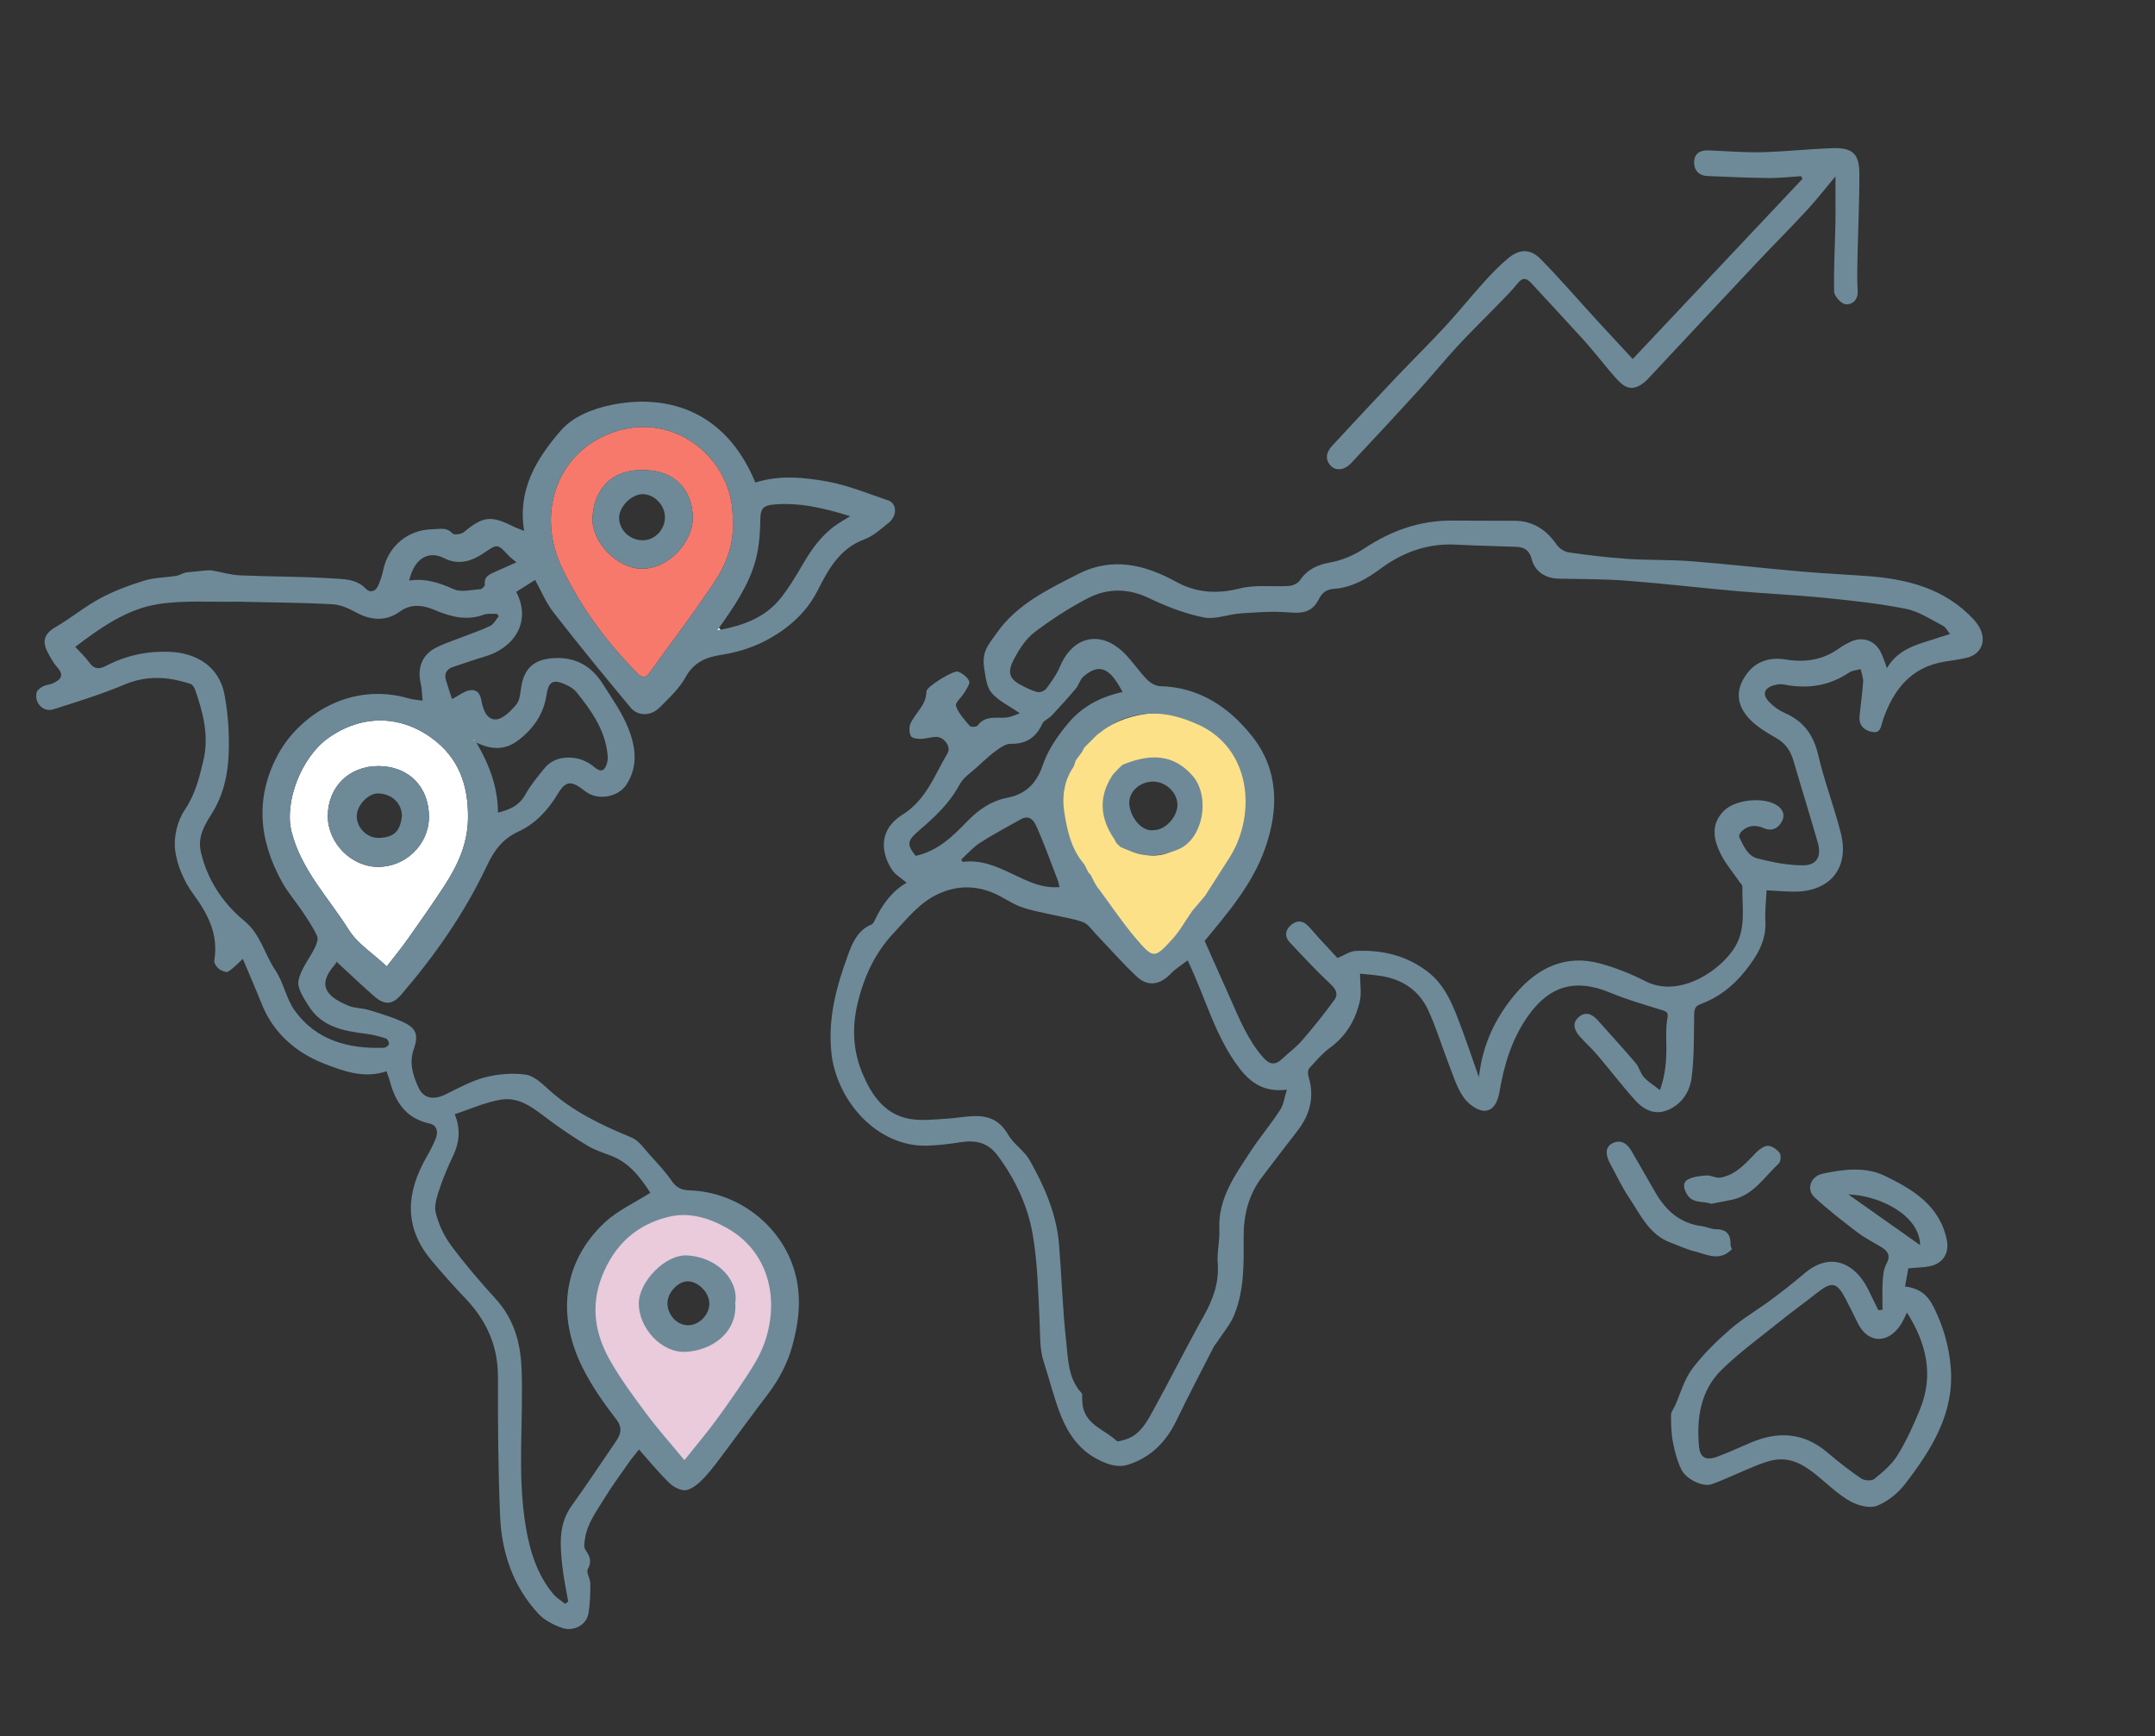
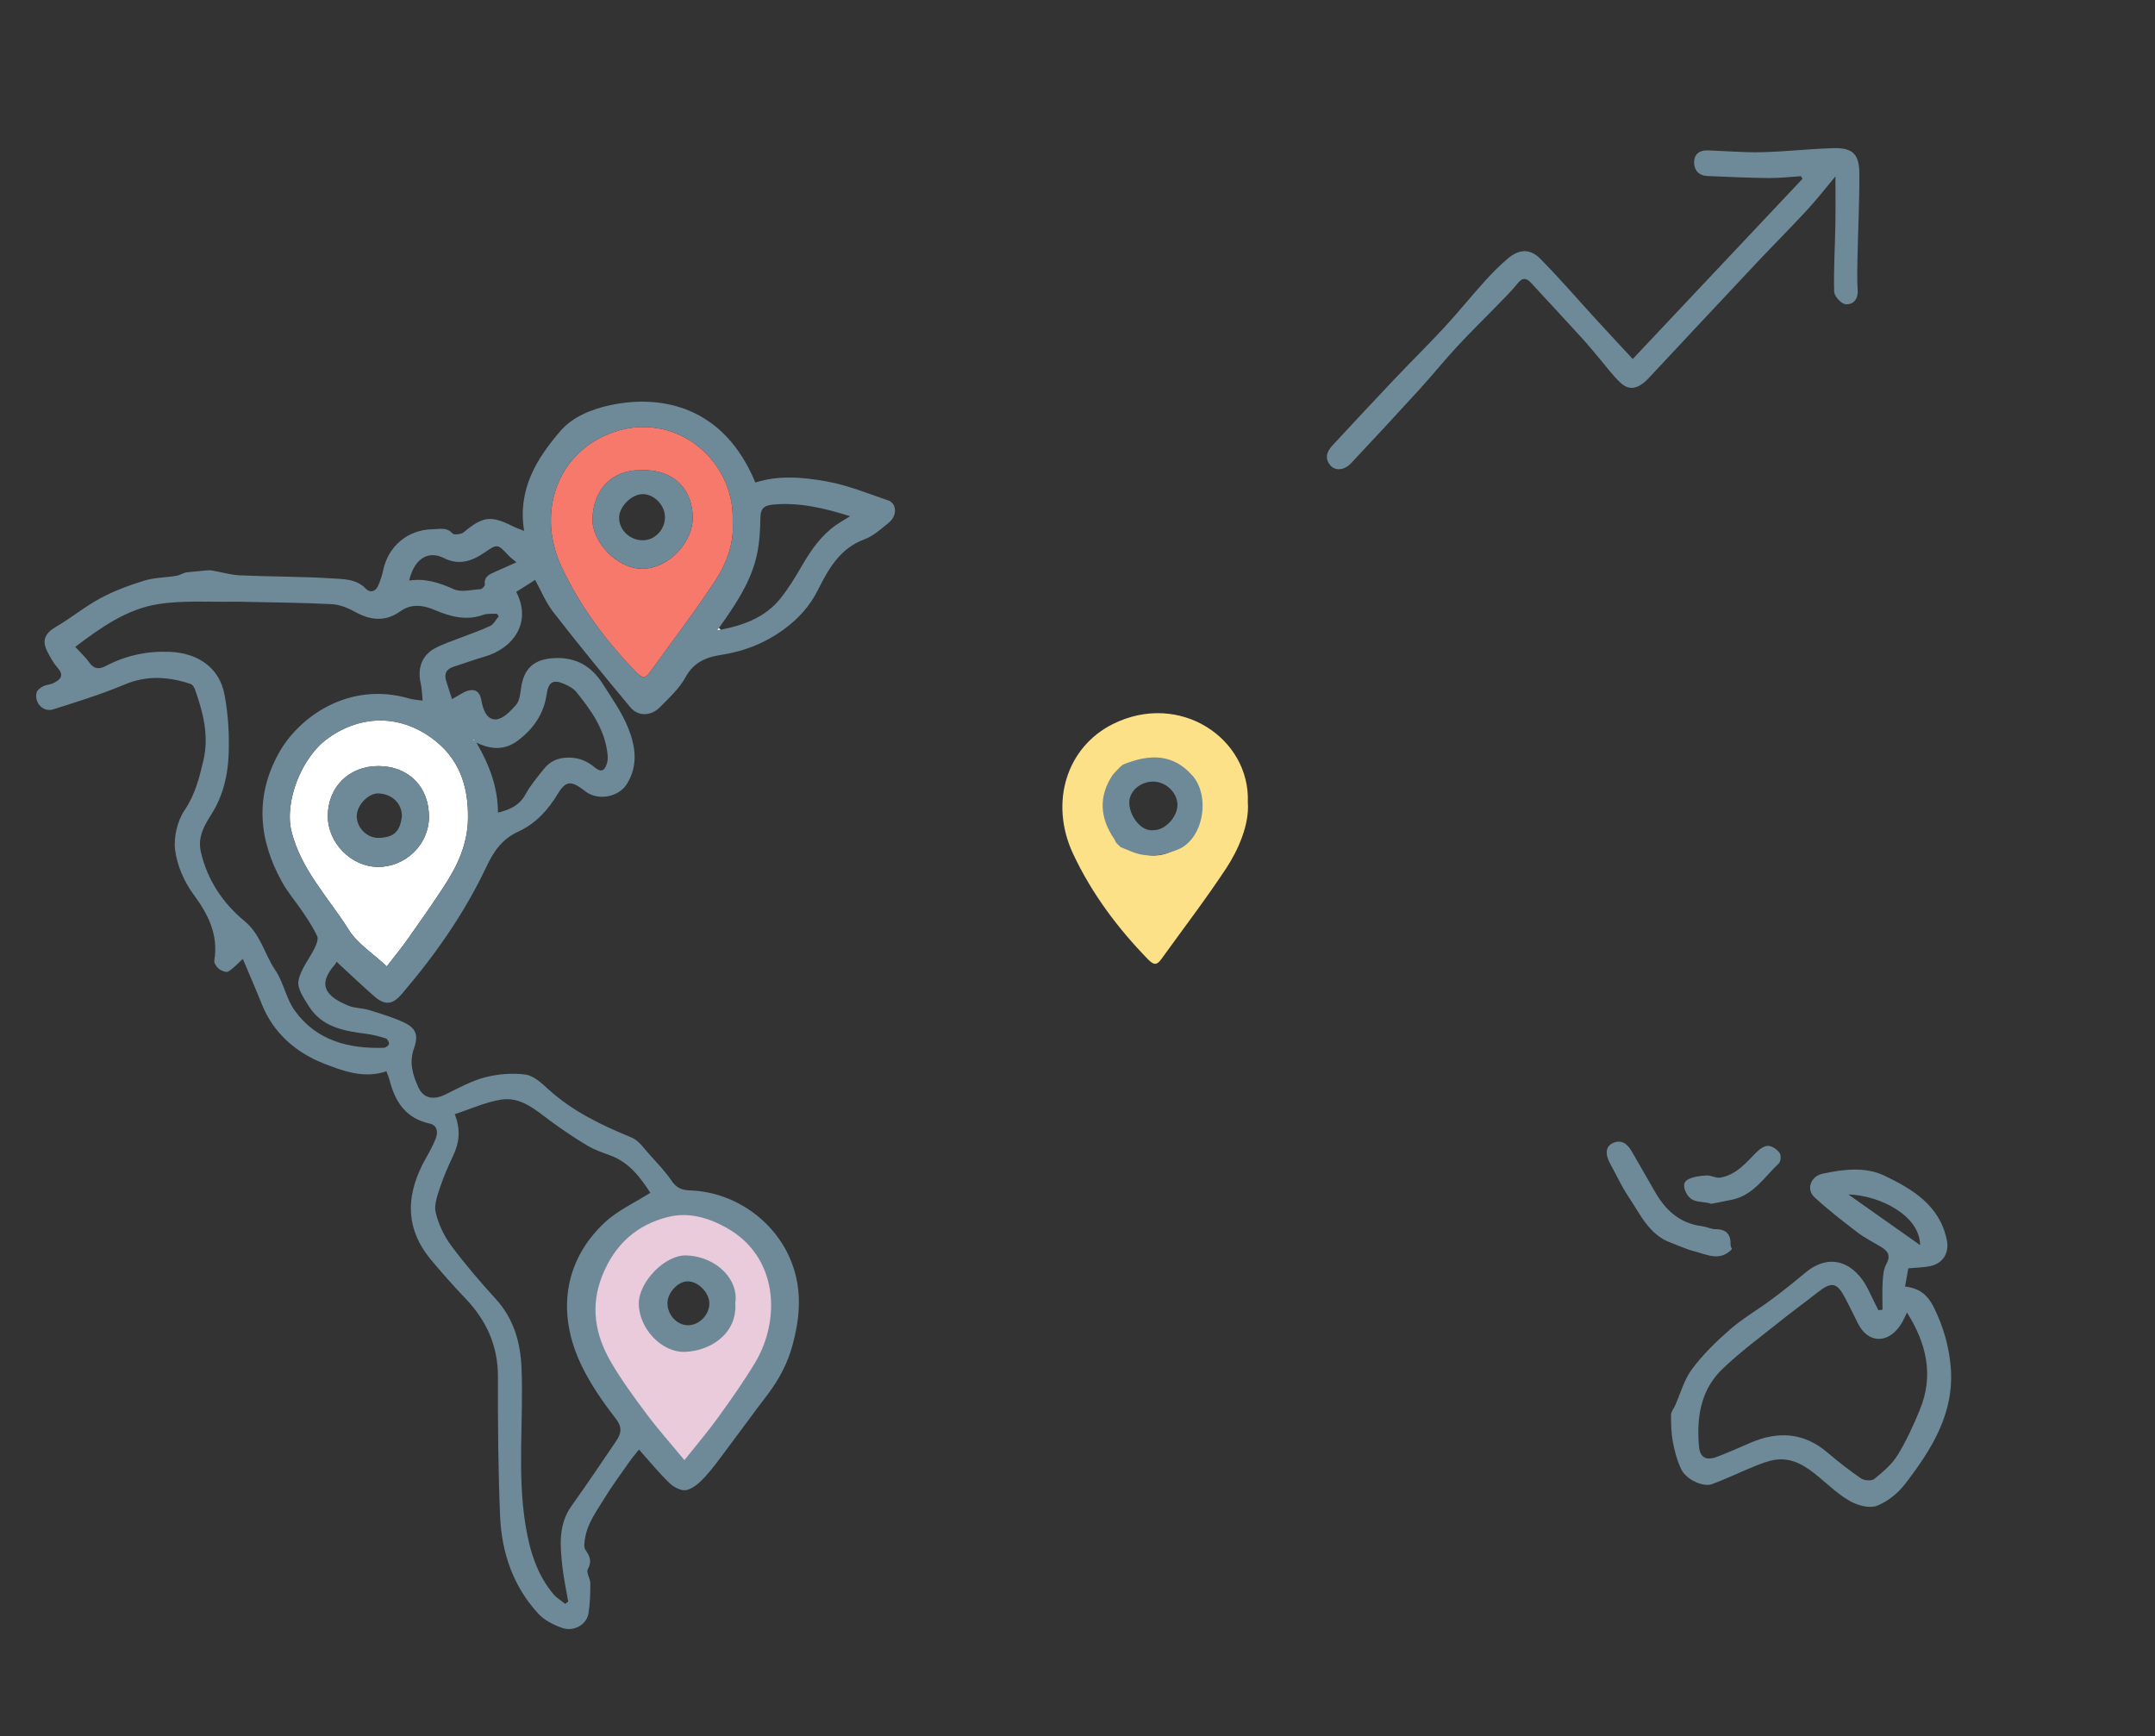
<svg xmlns="http://www.w3.org/2000/svg" id="Calque_1" data-name="Calque 1" viewBox="0 0 789.43 636.11">
  <rect x="0" y="0" width="789.43" height="636.11" fill="#333333" stroke="none" />
  <defs>
    <style> .cls-1 { fill: #fff; } .cls-2 { fill: #f7796c; } .cls-3 { fill: #fde189; } .cls-4 { fill: #e9cbdb; } .cls-5 { fill: #6e8a99; } </style>
  </defs>
  <path class="cls-5" d="m598.1,131.53c20.82-22.1,41.51-44.05,62.19-66.01-.18-.33-.36-.65-.53-.98-4,.25-8.01.73-12.01.68-7.44-.08-14.88-.41-22.31-.74-3.03-.13-4.81-1.99-4.84-4.91-.03-3.14,2-4.59,5.08-4.48,6.57.23,13.16.83,19.72.67,8.72-.21,17.41-1.22,26.13-1.48,7.1-.21,9.56,2.1,9.6,9.28.05,10.3-.48,20.6-.69,30.9-.08,4-.17,8.02.07,12.02.2,3.38-1.91,5.21-4.43,4.97-1.59-.15-4.13-2.92-4.18-4.57-.22-8.21.3-16.45.45-24.68.1-5.66.02-11.31.02-17.59-3.64,4.34-6.82,8.46-10.35,12.28-6.09,6.59-12.45,12.94-18.6,19.48-12.82,13.62-25.58,27.31-38.36,40.96-.88.94-1.74,1.93-2.73,2.74-3.23,2.61-6,2.77-8.93-.06-2.75-2.66-5.05-5.8-7.54-8.73-1.99-2.34-3.91-4.75-5.99-7.02-6.26-6.86-12.58-13.68-18.88-20.5-1.63-1.77-3.1-2.39-5,0-2.27,2.86-4.92,5.43-7.47,8.06-4.86,5.02-9.88,9.88-14.62,15.01-4.76,5.14-9.17,10.61-13.89,15.79-8.29,9.1-16.67,18.12-25.1,27.09-2.44,2.6-5.7,2.89-7.51.83-2.24-2.55-1.38-5.09.63-7.26,7.63-8.25,15.29-16.48,23.03-24.63,6.03-6.36,12.3-12.51,18.25-18.95,4.93-5.33,9.48-11.01,14.35-16.4,2.77-3.06,5.66-6.05,8.82-8.69,4.09-3.41,8.07-3.57,11.81.22,7.05,7.14,13.6,14.77,20.39,22.18,4.29,4.69,8.64,9.33,13.45,14.53Z" />
  <path class="cls-5" d="m634.46,457.6c-4.52,4.73-9.26,1.91-13.82.79-2.94-.73-5.73-2.1-8.6-3.15-7.98-2.92-11.12-10.37-15.39-16.68-2.57-3.8-4.47-8.06-6.72-12.08-2-3.58-1.82-6.48.88-7.72,3.15-1.44,5.33.27,6.88,2.94,2.91,5,5.76,10.03,8.65,15.04,3.83,6.65,9.03,11.41,17,12.44,1.77.23,3.49,1.12,5.24,1.13,4.04.01,5.47,2.09,5.38,5.79-.01.46.29.94.48,1.5Z" />
  <path class="cls-5" d="m626.87,441c-3.32-1.22-7.11.2-9.23-4.11-1.15-2.34-.91-3.96.71-4.81,1.99-1.04,4.48-1.32,6.79-1.46,1.67-.1,3.46,1.07,5.05.79,5.69-.98,9.26-5.2,13.05-9.1,1.17-1.2,2.9-2.53,4.39-2.54,1.46-.01,3.29,1.29,4.26,2.56.61.8.49,3.15-.23,3.83-5.28,4.95-9.27,11.63-17.08,13.32-2.61.56-5.23,1.04-7.71,1.53Z" />
  <path class="cls-2" d="m268.38,190.84c.63,8.12-2.22,15.59-6.54,22.15-7.52,11.4-15.84,22.26-23.82,33.35-1.55,2.15-2.68,2.25-4.78.1-11.18-11.47-20.68-24.19-27.47-38.64-8.87-18.88-2.37-39.17,14.47-47.59,24.51-12.25,49.1,7.2,48.14,30.63Zm-33.77-18.62c-10.54.02-17.14,7.05-17.57,17.65-.35,8.49,8.97,18.65,18.4,18.48,10-.18,18.43-10.17,18.34-18.79-.1-9.65-6.24-17.76-19.17-17.33Z" />
  <path class="cls-3" d="m457.11,293.96c.63,8.12-3.58,17.54-7.9,24.1-7.52,11.4-15.84,22.26-23.82,33.35-1.55,2.15-2.68,2.25-4.78.1-11.18-11.47-20.68-24.19-27.47-38.64-8.87-18.88-2.37-39.17,14.47-47.59,24.51-12.25,50.45,5.25,49.5,28.68Zm-34.88-14.26c-10.54.02-17.38,4.63-17.81,15.23-.35,8.49,8.97,18.65,18.4,18.48,10-.18,15.55-9.44,15.46-18.07-.1-9.65-3.12-16.06-16.06-15.64Z" />
  <path class="cls-1" d="m141.69,354.02c-5.12-4.79-10.75-8.32-13.93-13.39-7.37-11.76-17.46-21.96-20.98-36.05-2.68-10.72,3.53-27.19,13.55-34.27,11.97-8.45,25.98-8.56,37.84.08,9.89,7.2,13.42,17.22,13.27,29.32-.12,9.59-3.88,17.49-8.86,25.1-4.24,6.48-8.7,12.82-13.17,19.15-2.38,3.36-5.01,6.55-7.72,10.06Zm-3.03-73.38c-10.76-.04-18.53,7.6-18.58,18.28-.04,9.85,8.58,18.62,18.36,18.66,10.16.05,18.63-8.21,18.7-18.22.07-11.08-7.43-18.68-18.48-18.72Z" />
  <path class="cls-4" d="m250.3,537c-5.12-4.79-8.89-10.34-12.07-15.41-7.37-11.76-18.14-21.99-21.66-36.08-2.68-10.72,7.1-29.24,17.13-36.32,11.97-8.45,25.98-8.56,37.84.08,9.89,7.2,13.42,17.22,13.27,29.32-.12,9.59-3.88,17.49-8.86,25.1-4.24,6.48-8.7,12.82-13.17,19.15-2.38,3.36-9.77,10.66-12.48,14.17Zm1.46-74.34c-10.76-.04-13.48,4.52-13.52,15.2-.04,9.85,3.74,14.46,13.52,14.51,10.16.05,15.8-4.07,15.87-14.09.07-11.08-4.81-15.58-15.87-15.62Z" />
  <path class="cls-5" d="m325.22,183.28c-7.36-2.51-14.67-5.52-22.26-6.89-8.64-1.56-17.58-2.4-26.26.38-11.54-27.93-34.3-32.32-53.02-28.37-6.74,1.42-13.86,4.24-18.34,9.44-8.73,10.13-15.82,21.45-13.34,36.65-1.97-.8-3.16-1.19-4.26-1.75-7.92-4-10.92-3.54-17.77,2.18-.96.8-3.64,1.15-4.2.52-2.19-2.45-4.73-1.58-7.24-1.55-9.04.1-16.26,6.09-18.15,14.94-.43,2-1.06,3.99-1.91,5.85-.93,2.04-2.9,2.61-4.41,1.03-3.51-3.69-8.22-3.55-12.47-3.82-11.18-.72-22.41-.61-33.61-1.11-3.48-.15-6.92-1.21-10.39-1.8-.71-.12-1.47-.06-2.19,0-2.34.21-4.68.46-7.01.69-1.2.15-2.41,1.03-3.74,1.26-3.9.69-8,.61-11.74,1.76-5.53,1.7-11.05,3.75-16.13,6.47-5.68,3.04-10.72,7.24-16.3,10.49-3.97,2.32-5.27,4.97-3.12,9.1,1.06,2.04,2.19,4.13,3.7,5.83,2.7,3.03.95,4.51-1.67,5.75-1.13.53-2.52.53-3.61,1.11-.95.5-2.15,1.36-2.37,2.27-.93,3.74,2.41,7.31,6.06,6.16,8.8-2.77,17.65-5.52,26.14-9.09,8.24-3.47,16.15-2.9,24.24-.21.67.22,1.29,1.19,1.56,1.95,3,8.45,5.22,17.1,3.1,26.05-1.49,6.28-2.98,12.46-6.85,18.16-2.69,3.96-4.1,9.92-3.51,14.67.7,5.61,3.28,11.53,6.66,16.14,5.47,7.44,9.26,14.86,7.69,24.34-.15.93.82,2.37,1.68,3.05.9.7,2.69,1.42,3.4.99,1.9-1.14,3.43-2.9,5.37-4.65,2.23,5.3,4.69,10.92,6.97,16.62,4.29,10.76,12.76,17.85,22.81,21.76,6.86,2.67,14.68,5.63,22.83,2.79.46,1.31.92,2.36,1.2,3.45,2.03,7.86,5.98,13.82,14.57,15.7,2.88.63,3.21,3.13,2.28,5.52-.93,2.38-2.16,4.66-3.43,6.88-7.38,12.9-8.3,25.52,1.74,37.56,4.05,4.85,8.25,9.59,12.61,14.16,7.71,8.07,11.91,17.35,11.88,28.73-.05,17.01.07,34.04.79,51.03.57,13.33,4.77,25.67,13.99,35.68,2.21,2.4,5.56,4.1,8.71,5.21,4.29,1.51,8.97-1.17,9.66-5.25.61-3.62.69-7.35.69-11.03,0-1.76-1.59-4.01-.94-5.19,1.59-2.88.79-4.74-.85-7.11-.72-1.05-.34-3.05-.08-4.56.9-5.28,4.1-9.52,6.78-13.93,2.83-4.65,6.08-9.05,9.2-13.52,1.11-1.59,2.39-3.06,3.71-4.75,4,4.47,7.41,8.69,11.3,12.41,1.54,1.47,4.41,2.88,6.19,2.43,2.48-.64,4.8-2.77,6.65-4.77,2.88-3.12,5.36-6.62,7.92-10.03,5.02-6.68,9.91-13.46,14.99-20.1,4.23-5.54,7.41-11.5,9.23-18.29,2.41-8.97,3.35-17.82.73-26.94-4.8-16.73-20.64-29.02-38.24-29.63-3.17-.11-5.04-.93-6.82-3.54-2.3-3.36-5.15-6.37-7.9-9.39-2.11-2.31-4.06-5.34-6.74-6.44-10.99-4.52-21.57-9.55-30.48-17.66-2.47-2.25-5.41-5.01-8.42-5.41-4.83-.65-10.08-.21-14.83,1.02-5.02,1.3-9.72,3.94-14.43,6.24-4.44,2.17-8.09,1.54-9.98-2.63-2.02-4.45-3.45-9-1.62-14.14,1.77-4.97.78-7.49-3.66-9.58-4.09-1.92-8.48-3.23-12.82-4.56-2.44-.75-5.2-.62-7.53-1.59-7.64-3.17-11.87-7.24-4.91-15.07.41-.46.57-1.13.54-1.07,4.9,4.51,9.27,8.69,13.82,12.67,3.84,3.36,6.68,3.19,9.95-.62,12.32-14.33,23.12-29.78,31.18-46.83,2.8-5.92,5.8-10.14,11.79-12.91,6.17-2.85,10.77-7.8,14.35-13.77,2.9-4.82,4.9-4.87,9.36-1.48.31.23.61.48.92.7,4.68,3.42,12.05,1.86,14.95-2.72,4.35-6.87,3.23-14,.54-20.67-2.3-5.74-6.02-10.95-9.37-16.22-4.02-6.31-9.65-9.68-17.46-9.35-7.45.31-11.34,3.55-12.39,10.97-.3,2.13-.54,4.68-1.83,6.16-1.99,2.29-4.77,5.19-7.35,5.34-3.47.2-4.8-3.76-5.37-7.01-.5-2.89-2.03-4.26-4.77-3.55-1.77.46-3.34,1.7-5.98,3.12-.67-2.1-1.46-4.45-2.18-6.81-.77-2.57.16-4.22,2.74-5.04,3.79-1.2,7.52-2.61,11.34-3.7,10.69-3.06,17.39-12.6,11.63-23.74,2.36-1.5,4.72-2.99,6.92-4.38,2.13,3.85,3.9,8.27,6.71,11.87,9.17,11.78,18.61,23.34,28.17,34.8,2.86,3.43,7.57,3.29,10.89-.08,3.39-3.43,7.1-6.85,9.36-11,2.96-5.43,7.6-7.3,12.88-8.1,8.65-1.31,16.44-4.43,23.43-9.61,5.1-3.78,9.19-8.31,12.12-14.13,3.88-7.71,8.06-15.31,17.1-18.63,3.26-1.2,6.07-3.81,8.86-6.05,3.2-2.57,3.03-7.12-.28-8.25Zm-59.1,266.5c19.02,10.56,19.97,33.71,10.43,49.53-4.14,6.86-8.78,13.42-13.47,19.93-3.65,5.07-7.73,9.83-12.36,15.67-5.2-6.3-9.78-11.43-13.87-16.92-4.64-6.22-9.29-12.52-13.16-19.23-5.69-9.87-7.53-20.27-3.06-31.46,4.55-11.41,12.66-18.69,24.27-21.52,7.32-1.78,14.45.23,21.23,4Zm-100.11-26.41c2.16-4.62,2.88-9.29.58-15.21,5.79-1.89,11.19-4.38,16.84-5.31,7.45-1.23,12.82,3.86,18.39,7.93,4.3,3.15,8.74,6.15,13.32,8.88,2.62,1.57,5.6,2.58,8.49,3.65,7.04,2.6,11.11,8.31,14.61,13.66-5.54,3.53-11.88,6.39-16.7,10.87-14.58,13.59-18.06,32.82-8.37,52.69,3.32,6.81,7.77,13.19,12.43,19.2,2.57,3.31,1.86,5.62.02,8.33-5.36,7.91-10.69,15.83-16.24,23.61-4.84,6.78-4.22,14.31-3.41,21.86.48,4.43,1.44,8.81,2.18,13.21-.37.27-.74.55-1.11.82-1.45-1.18-3.14-2.16-4.32-3.56-6.06-7.24-8.67-15.96-10.17-25.05-3.15-19.1-.74-38.35-1.49-57.53-.37-9.62-2.82-18.31-9.53-25.65-5.71-6.25-11.24-12.7-16.27-19.49-2.61-3.52-4.63-7.81-5.65-12.06-.67-2.79.6-6.22,1.57-9.18,1.31-3.99,3.04-7.86,4.82-11.67Zm23.58-151.98c5.66-4.24,9.57-9.68,10.62-16.86.7-4.78,2.4-5.82,6.78-3.84,1.49.67,3.1,1.54,4.1,2.77,5.47,6.75,10.5,13.78,11.46,22.81.11,1.01.13,2.1-.13,3.07-.67,2.56-1.85,4.04-4.55,1.8-2.84-2.36-5.93-3.68-9.87-3.6-3.72.08-6.52,1.37-8.71,4.1-2.42,3.01-4.96,6.02-6.8,9.38-2.22,4.06-5.71,5.6-10.07,6.68-.06-9.53-3.25-17.67-7.9-25.66,5.34,2.63,10.38,2.84,15.06-.66Zm-16.18-.43c.08,0,.18-.02.23.02.06.04.08.15.11.22-.16,0-.31-.01-.47-.02.04-.07.08-.15.13-.22Zm-1.97,28.76c-.12,9.59-3.88,17.49-8.86,25.1-4.24,6.48-8.7,12.82-13.17,19.15-2.38,3.36-5.01,6.55-7.72,10.06-5.12-4.79-10.75-8.32-13.93-13.39-7.37-11.76-17.46-21.96-20.98-36.05-2.68-10.72,3.53-27.19,13.55-34.27,11.97-8.45,25.98-8.56,37.84.08,9.89,7.2,13.42,17.22,13.27,29.32Zm8.09-70.41c-3.32,1.63-6.87,2.77-10.32,4.13-3.34,1.32-6.82,2.38-9.95,4.09-4.75,2.58-6.4,7.38-5.15,12.78.45,1.94.46,3.98.71,6.35-1.75-.26-3.38-.3-4.89-.75-21.97-6.45-40.38,6.59-47.82,20.02-8.81,15.91-7.36,31.68,1.17,47.13,2.15,3.9,5.15,7.33,7.64,11.06,1.9,2.84,3.84,5.71,5.26,8.8.5,1.08-.23,2.99-.86,4.29-1.99,4.07-5.21,7.85-5.99,12.1-.51,2.8,2,6.45,3.8,9.31,4.8,7.61,12.75,9.07,20.88,10.08,2.47.31,4.92.96,7.31,1.7.59.18,1.29,1.43,1.17,2.03-.12.59-1.2,1.4-1.88,1.42-12.94.41-24.71-2.63-32.65-13.63-3.16-4.38-4.08-10.36-7.14-14.85-3.98-5.85-5.24-12.99-11.36-18.04-7.7-6.36-13.47-14.81-15.88-25.18-1.33-5.72,1.51-10.1,3.94-13.98,4.28-6.83,5.92-14.17,6.23-21.73.3-7.38-.16-14.95-1.56-22.19-1.9-9.83-9.95-15.04-19.93-15.45-8.4-.35-16.12,1.32-23.44,5.14-2.63,1.37-4.4,1.19-6.17-1.3-1.4-1.97-3.24-3.64-5.09-5.66,9.36-7.09,18.93-13.89,30.45-15.68,9.41-1.46,19.17-.68,28.77-.88.9-.02,1.81.03,2.71.05,10.71.25,21.43.3,32.13.87,2.92.15,5.97,1.44,8.59,2.89,5.6,3.09,11.09,3.54,16.32-.22,3.33-2.39,6.63-2.48,10.25-1.44.86.25,1.7.58,2.53.93,5.76,2.42,11.55,3.99,17.81,1.71,1.48-.54,3.25-.27,4.89-.37.24.3.47.6.71.91-1.05,1.22-1.86,2.93-3.19,3.58Zm1.45-19.66c-1.91.87-3.75,1.76-3.36,4.49.07.5-.99,1.65-1.58,1.69-3.31.22-7.11,1.25-9.84.01-5.28-2.38-10.44-4.06-16.32-3.15,1.98-8.43,7.27-11.03,12.77-8.23,5.32,2.71,10.2,1.18,14.84-2.04,4.68-3.25,4.85-3.16,8.65.94.85.92,1.9,1.65,3.05,2.64-2.88,1.28-5.55,2.44-8.2,3.65Zm57.04,36.69c-1.55,2.15-2.68,2.25-4.78.1-11.18-11.47-20.68-24.19-27.47-38.64-8.87-18.88-2.37-39.17,14.47-47.59,24.51-12.25,49.1,7.2,48.14,30.63.63,8.12-2.22,15.59-6.54,22.15-7.52,11.4-15.84,22.26-23.82,33.35Zm68.16-53.94c-5.39,3.8-9.04,9.05-12.31,14.68-2.45,4.22-5,8.46-8.05,12.24-5.54,6.87-13.4,9.73-21.79,11.38-.43.06-.86.13-1.3.19.21-.28.42-.57.64-.85,0,0,0,0,0,0,5.52-7.8,10.99-15.66,13.46-24.99.16-.62.32-1.25.45-1.88.93-4.33,1.2-8.86,1.26-13.31.05-3.4,1.11-4.68,4.63-5.01,9.61-.9,18.67,1.27,28.27,4.26-1.99,1.24-3.68,2.18-5.26,3.3Z" />
  <path class="cls-1" d="m264.02,230.69l-1.3.19c.21-.28.43-.57.64-.85.22.22.44.44.66.66Z" />
  <path class="cls-1" d="m173.41,270.96c.08,0,.18-.03.23,0,.06.04.08.15.11.22-.16,0-.31-.01-.47-.02.04-.07.08-.15.13-.21Z" />
-   <path class="cls-5" d="m726.16,232.63c-.39-1.99-1.64-4.03-3.04-5.56-10.66-11.6-24.7-15.03-39.67-16.08-7.97-.56-15.95-.94-23.91-1.64-13.39-1.18-26.76-2.71-40.16-3.76-7.74-.6-15.54-.33-23.29-.85-7.14-.48-14.27-1.34-21.35-2.36-1.61-.23-3.52-1.45-4.46-2.8-3.88-5.59-8.83-8.86-15.81-8.81-7.63.05-15.25-.07-22.88-.06-11.62.01-21.98,3.71-31.65,10.11-3.75,2.48-8.22,4.45-12.61,5.23-4.8.86-8.39,2.53-11.13,6.55-.76,1.11-2.59,1.96-3.99,2.06-5.96.39-12.2-.55-17.87.88-8.45,2.13-16.02,1.71-23.64-2.48-11.44-6.29-23.39-9.1-35.74-2.77-11.08,5.67-22.48,11.03-29.93,21.75-1.47,2.11-3.21,4.16-4.09,6.51-.72,1.94-.73,4.34-.38,6.43.51,3.05.84,6.68,2.68,8.83,2.51,2.94,6.37,4.72,10.34,7.48-1.65.58-3.02,1.32-4.46,1.52-3.8.54-8.09-1.02-11.02,3.02-.37.51-2.44.59-2.84.12-1.94-2.27-4.13-4.61-5.07-7.33-.4-1.16,2.13-3.24,3.16-5.01.76-1.31,2.09-3.18,1.66-4.1-.69-1.5-2.45-2.86-4.07-3.46-1.63-.61-11.59,5.56-11.58,7.22.01,5.01-3.96,7.8-5.79,11.73-.6,1.3-.51,3.3.08,4.63.33.75,2.3,1.06,3.53,1.05,1.9-.02,3.79-.66,5.69-.73,2.91-.1,5.66,3.62,4.25,5.98-4.77,8.02-7.81,17.08-16.53,22.54-9.19,5.76-7.62,14.38-3.85,20.12,1.2,1.83,3.34,3.04,5.39,4.82-5.15,2.86-8.85,7.77-11.58,13.5-.32.67-.73,1.56-1.32,1.79-5.13,2.05-7.11,7.07-8.64,11.28-4.16,11.42-7.37,22.92-6.03,35.73,1.79,17.05,16.37,34.59,35.25,33.99,3.97-.13,7.94-.61,11.87-1.23,5.47-.86,10.07-.1,13.7,4.75,6.52,8.72,11.1,18.46,12.92,28.97,1.83,10.56,2.02,21.44,2.54,32.19.24,4.9-.05,9.79,1.52,14.56,2.15,6.57,3.75,13.35,6.31,19.74,2.7,6.73,6.81,12.61,13.64,16.05,3.54,1.78,7.19,3.07,11.07,1.8,8.25-2.69,13.81-8.32,17.56-16.11,4.36-9.06,9.06-17.97,13.63-26.93.34-.68.9-1.24,1.32-1.88,2.14-3.33,4.85-6.44,6.3-10.06,3.66-9.12,3.44-18.8,3.39-28.48-.05-7.79,1.76-15.29,6.61-21.71,4.36-5.77,8.79-11.48,13.19-17.21,4.56-5.94,6.21-12.44,3.96-19.77-.28-.91-.28-2.38.26-2.99,2.41-2.69,4.81-5.51,7.7-7.62,5.83-4.26,9.18-10.04,10.79-16.78.73-3.06.12-6.43.12-10.3,2.84.31,5.59.48,8.28.95,7.6,1.32,13.44,5.43,16.66,12.35,2.9,6.22,4.87,12.87,7.36,19.29,1.63,4.19,2.94,8.64,5.37,12.33,1.62,2.46,4.85,5.08,7.55,5.3,3.65.29,5.29-3.47,5.88-6.97,1.68-9.96,4.54-19.41,10.48-27.8,7.86-11.09,17.44-13.74,29.91-8.54,6.24,2.6,12.79,4.47,19.26,6.47,1.94.6,2.19,1.15,1.82,3.21-.57,3.15-.39,6.46-.35,9.7.07,5.32-.27,10.55-2.34,16.37-2.42-1.9-4.44-3.09-5.91-4.76-1.3-1.47-1.74-3.69-3.02-5.19-4.49-5.27-9.2-10.36-13.78-15.55-2.2-2.5-4.78-3.5-7.33-.98-2.27,2.23-1.16,4.78.68,6.85,2.1,2.36,4.48,4.48,6.52,6.89,4.64,5.46,8.97,11.18,13.77,16.48,3.16,3.49,7.23,5.63,12.13,3.49,5.16-2.25,7.93-6.86,8.56-11.94.94-7.58.78-15.31.9-22.98.03-1.91.39-3.1,2.29-3.79,6.62-2.44,11.93-6.57,16.36-12.11,4.4-5.51,7.9-11.13,7.45-18.59-.22-3.65.27-7.34.44-11.02,3.48.18,6.76.48,10.04.5,13.25.06,20.4-8.69,17.13-21.52-2.44-9.58-6.01-18.89-8.26-28.51-1.7-7.28-5.26-12.33-12.09-15.33-2.18-.96-4.3-2.46-5.94-4.19-2.62-2.78-1.77-5.1,1.96-6.1,1.09-.29,2.34-.46,3.44-.24,8.56,1.69,16.55.61,23.92-4.36,1.18-.79,2.83-.88,4.26-1.3.32,1.58,1,3.19.9,4.74-.27,4.22-.94,8.42-1.32,12.63-.32,3.54,2.08,5.32,4.97,5.72,2.89.4,2.93-2.44,3.63-4.49,3.77-10.94,10.14-19.21,22.38-21.28,2.79-.47,5.62-.8,8.36-1.47,4.09-1,6.43-4.25,5.63-8.36Zm-389.41,71.54c3.91-3.31,7.67-6.77,10.84-10.79.67-.86,1.32-1.74,1.93-2.66.74-1.11,1.45-2.25,2.09-3.46.08-.15.18-.29.27-.44.81-1.31,2.01-2.42,3.29-3.48.28-.24.57-.47.85-.71.57-.47,1.13-.94,1.66-1.42,1.49-1.37,2.98-2.75,4.52-4.06.84-.72,1.7-1.43,2.59-2.08.28-.21.58-.42.89-.64,1.43-1,3.05-1.96,4.54-1.94,1.07.02,2.06-.05,2.99-.21.62-.11,1.2-.25,1.76-.43,2.93-.97,5.07-3.04,6.64-6.26.08-.16.16-.31.23-.47.14-.31.36-.59.63-.84.15-.15.33-.29.51-.42.26-.19.53-.38.81-.57.08-.06.16-.11.25-.17.19-.13.37-.26.55-.4.25-.19.48-.39.69-.6,3.01-3.23,5.98-6.5,8.82-9.87.99-1.18,1.44-2.88,2.4-4.02.14-.16.28-.31.44-.45.89-.76,1.74-1.36,2.55-1.8.32-.18.64-.33.96-.45.79-.31,1.54-.47,2.28-.45,1.91.04,3.69,1.2,5.5,3.56.42.55.84,1.16,1.26,1.83.57.9,1.14,1.91,1.73,3.05-1.09.23-2.16.51-3.21.81-4.84,1.41-9.18,3.61-12.83,6.71-1.22,1.04-2.38,2.17-3.44,3.41-.99,1.16-1.97,2.36-2.91,3.61-2.83,3.73-5.32,7.8-6.76,12.07-1.8,5.33-4.56,8.85-8.84,10.79-1.28.58-2.7,1.03-4.27,1.34-6,1.17-10.68,4.51-14.75,8.74-5.33,5.54-10.79,10.78-18.75,12.53h0s0,0,0,0c-1.16-1.39-1.88-2.48-2.18-3.44-.61-1.96.53-3.41,3.48-5.9Zm102.25-38.7c19.22,8.78,21.26,32.35,11.79,48.09-1.3,2.03-2.6,4.05-3.9,6.08l-.03.06c-1.8,2.82-3.6,5.64-5.4,8.46l-.06.08c-1.53,1.8-3.05,3.59-4.58,5.39l-.05.04c-2.45,3.52-4.54,7.36-7.41,10.49-6.49,7.09-6.86,7.13-13.45-.62-4.74-5.58-8.82-11.72-13.19-17.62l-.13-.13c-.18-.22-.35-.43-.53-.65-.34-.57-.68-1.13-1.02-1.69-.24-.48-.48-.95-.72-1.43l-.03-.04c-.26-.5-.51-1-.77-1.5l-.02-.03c-.24-.25-.49-.5-.73-.75l-.03-.04c-.51-1.02-1.03-2.04-1.54-3.05l-.03-.03c-4.77-5.51-6.26-12.42-7.31-19.22-.87-5.65-.06-11.46,3.43-16.46l.03-.05c.25-.75.5-1.51.75-2.26l.04-.07c.76-1.02,1.52-2.04,2.28-3.06l.03-.04c.25-.5.5-1,.75-1.5l.05-.06c.5-.5,1-1.01,1.51-1.51l.04-.04c.25-.25.49-.49.74-.74l.03-.03c.25-.25.49-.49.74-.74,0,0,.03-.03.03-.03.25-.25.5-.49.74-.74l.04-.04c.25-.24.49-.49.74-.73l.03-.05c1.02-.76,2.04-1.52,3.06-2.28l.05-.04c11.05-7.42,22.44-6.78,34.02-1.4Zm-50.88,59.52c-.63.04-1.25.06-1.85.05-4.22-.06-7.72-1.33-11.35-2.97-5.69-2.56-11.25-5.83-17.59-6.42-.55-.05-1.1-.09-1.67-.09-.55,0-1.11.01-1.67.05-.46.03-.93.07-1.41.14-.06-.13-.13-.25-.19-.38-.08-.17-.17-.34-.25-.51.85-.78,1.67-1.6,2.5-2.41s1.66-1.62,2.54-2.35c.58-.49,1.19-.95,1.83-1.36,4.8-3.09,9.88-5.75,14.85-8.57.89-.5,1.65-.7,2.3-.68.16,0,.32.02.47.05,1.67.34,2.61,2.17,3.29,3.72,2.33,5.32,4.36,10.77,6.42,16.21.38,1,.75,1.99,1.14,2.99.04.11.08.23.12.35.08.26.15.53.22.83.09.39.18.84.32,1.37Zm80.84,81.61c-3.43,5.29-7.54,10.13-10.98,15.41-5.66,8.68-11.85,17.18-11.3,28.43.2,4.06-.91,8.2-.6,12.24.55,7.17-1.67,13.29-5.11,19.42-6.4,11.42-12.23,23.16-18.55,34.63-2.52,4.58-5.1,9.41-10.89,10.84-.82.2-2.07.68-2.44.32-4.17-4-10.73-5.62-12.32-12.18-.27-1.12-.26-2.31-.36-3.48-.06-.63.18-1.51-.16-1.86-5.08-5.43-4.95-12.54-5.69-19.12-1.32-11.69-1.64-23.49-2.59-35.23-.91-11.23-5.33-21.38-10.79-31.01-1.97-3.48-5.86-5.86-7.87-9.33-5.57-9.63-14.11-6.39-22.18-5.89-4.72.29-9.62.91-14.18.05-8.96-1.7-13.68-8.73-16.94-16.43-3.36-7.93-3.97-16.24-2.06-24.87,2.25-10.13,6.35-19.22,13.43-26.74,5.01-5.33,9.51-11.25,16.55-14.42,6.67-3,13.24-3.03,19.83-.31,3.47,1.43,6.58,3.79,10.08,5.1,3.63,1.36,7.54,1.98,11.33,2.87,3.87.91,7.88,1.41,11.58,2.77,1.86.68,3.22,2.83,4.72,4.39,4.98,5.19,9.71,10.65,14.96,15.55,4.12,3.84,8.53,3.04,12.46-1.06,1.81-1.89,4.14-3.29,6.17-4.87,6.51,13.44,9.98,27.78,18.98,39.51,4.13,5.38,9.19,8.92,17.37,7.85-.81,2.57-1.1,5.33-2.45,7.4Zm242.18-173.35c-7.23,2.6-15.32,3.62-19.9,11.51-.94-2.42-1.48-4.37-2.41-6.11-2.2-4.14-6.68-5.55-10.9-3.55-1.39.66-2.79,1.39-4.03,2.29-5.99,4.38-12.59,5.41-19.82,4.2-5.4-.9-10.46.49-13.9,4.88-5.87,7.5-3.19,14.31,3.61,19.51,2.27,1.74,4.79,3.18,7.27,4.63,3.2,1.88,4.95,4.67,5.97,8.19,2.89,9.98,6.02,19.89,8.87,29.88,1.45,5.07-.33,8.32-5.46,8.33-5.54,0-11.18-1.15-16.59-2.51-3.66-.91-5.17-4.65-6.73-7.84-.23-.48.38-1.66.92-2.17,2.46-2.29,5.22-2.35,8.25-1.06,2.98,1.27,5.31-.16,6.57-2.71,1.17-2.37.11-4.51-2.2-5.88-4.92-2.93-14.81-1.92-18.92,1.99-5.11,4.86-4.13,10.52-1.45,15.93,1.79,3.61,4.51,6.76,6.81,10.13.42.62,1.18,1.26,1.17,1.88-.15,7.37,1.42,15.05-2.54,21.87-4.98,8.58-20.37,19.34-33.08,12.77-5.21-2.7-10.81-4.89-16.47-6.44-12.36-3.39-22.7,1.29-30.99,11.09-6.33,7.49-10.52,15.55-12.54,24.95-.31,1.44-.49,2.91-.93,5.55-2.39-6.79-4.33-12.58-6.47-18.29-2.81-7.5-5.58-15.14-12.21-20.25-7.75-5.98-16.8-8.14-26.44-7.65-2.04.1-4.01,1.52-6.66,2.59-2.15-2.33-4.68-5.04-7.19-7.77-1.31-1.42-2.48-2.98-3.89-4.3-2.07-1.95-4.3-1.56-6.2.23-1.98,1.87-2.02,4.15-.18,6.11,4.93,5.23,9.81,10.52,15.06,15.4,2.04,1.89,2.68,3.76,1.3,5.64-3.74,5.12-7.71,10.09-11.86,14.89-2.15,2.49-4.89,4.47-7.3,6.75-2.5,2.37-4.57,2.16-6.87-.44-5.6-6.3-8.68-13.96-12.04-21.49-3.15-7.03-6.27-14.07-9.48-21.29,8.47-10.24,17.43-20.64,22.09-33.73,5.14-14.46,5.11-28.91-4.76-41.31-8.38-10.54-19.24-17.92-33.61-18.28-1.65-.04-3.63-1.18-4.83-2.42-2.96-3.05-5.32-6.67-8.33-9.67-8.63-8.6-18.86-6.28-23.58,4.98-1.2,2.87-3.11,5.49-4.99,8-.61.82-2.31,1.51-3.25,1.27-2.16-.56-4.22-1.61-6.21-2.67-4.11-2.2-4.94-4.64-2.26-9.64,1.9-3.54,4.29-7.23,7.41-9.6,6.12-4.65,12.67-8.9,19.49-12.44,7.28-3.78,14.84-3.74,22.6,0,6.31,3.04,13.05,5.63,19.89,7.01,4.23.85,8.98-1.17,13.53-1.48,5.84-.39,11.76-.86,17.56-.36,5.49.47,8.71-.23,11.08-4.84,1.26-2.45,2.75-3.59,5.61-3.8,6.49-.46,11.97-3.65,17.09-7.43,8.24-6.09,17.33-9.32,27.71-8.75,7.32.4,14.67.49,22,.79,2.83.12,4.73,1.29,5.52,4.37,1.22,4.7,5.02,7.2,10,7.3,8.24.17,16.49.11,24.7.73,13.55,1.04,27.05,2.64,40.59,3.83,10.61.93,21.27,1.39,31.86,2.45,10.05,1.01,20.13,2.08,30.02,4.05,4.75.95,9.13,3.93,13.57,6.22,1.08.56,1.7,2,2.54,3.03-1.05.32-2.12.61-3.16.98Z" />
  <path class="cls-1" d="m441.47,328.16c1.8-2.82,3.6-5.64,5.4-8.46-1.8,2.82-3.6,5.64-5.4,8.46Z" />
  <path class="cls-1" d="m436.83,333.62c1.53-1.8,3.05-3.59,4.58-5.39-1.53,1.8-3.05,3.59-4.58,5.39Z" />
  <path class="cls-1" d="m404.94,266.91c-1.02.76-2.04,1.52-3.06,2.28,1.02-.76,2.04-1.52,3.06-2.28Z" />
  <path class="cls-1" d="m396.4,275.43c-.76,1.02-1.52,2.04-2.28,3.06.76-1.02,1.52-2.04,2.28-3.06Z" />
  <path class="cls-1" d="m397.2,316.59c.51,1.02,1.02,2.04,1.54,3.05-.51-1.02-1.02-2.04-1.54-3.05Z" />
  <path class="cls-1" d="m394.08,278.57c-.25.75-.5,1.51-.75,2.26.25-.75.5-1.51.75-2.26Z" />
  <path class="cls-1" d="m398.73,272.33c-.5.5-1,1.01-1.51,1.51.5-.5,1-1.01,1.51-1.51Z" />
  <path class="cls-1" d="m399.53,320.47c.25.5.51,1,.77,1.5-.26-.5-.51-1-.77-1.5Z" />
  <path class="cls-1" d="m400.32,322.01c.24.48.48.96.72,1.43-.24-.48-.48-.96-.72-1.43Z" />
  <path class="cls-1" d="m397.18,273.9c-.25.5-.5,1-.75,1.5.25-.5.5-1,.75-1.5Z" />
  <path class="cls-1" d="m398.77,319.69c.24.25.49.5.73.75-.24-.25-.49-.5-.73-.75Z" />
  <path class="cls-1" d="m402.07,325.14c.18.22.35.43.53.65-.18-.22-.35-.43-.53-.65Z" />
  <path class="cls-1" d="m399.51,271.56c-.25.25-.49.49-.74.74.25-.25.49-.49.74-.74Z" />
  <path class="cls-1" d="m400.28,270.78c-.25.25-.49.49-.74.74.25-.25.49-.49.74-.74Z" />
  <path class="cls-1" d="m401.06,270.01c-.25.25-.5.49-.74.74.25-.25.5-.49.74-.74Z" />
-   <path class="cls-1" d="m401.84,269.24c-.25.24-.49.49-.74.73.25-.24.49-.49.74-.73Z" />
  <path class="cls-5" d="m714.58,500.6c-.66-7.55-2.7-14.61-6.11-21.54-2.32-4.72-5.3-7.12-10.6-7.76.46-2.6.87-4.89,1.18-6.65,3.19-.31,5.7-.31,8.09-.83,4.66-1.02,6.96-4.85,6.04-9.48-2.55-12.74-12.58-18.69-22.84-23.63-7.02-3.38-15.12-2.37-22.73-.72-4.33.94-6.04,5.72-2.92,8.61,4.99,4.62,10.4,8.8,15.81,12.92,2.69,2.05,5.78,3.57,8.68,5.34,2.5,1.52,3.48,3.22,1.82,6.24-1.02,1.84-1.2,4.26-1.33,6.45-.21,3.41-.05,6.84-.05,10.26-.51.06-1.03.11-1.54.17-1.28-2.61-2.53-5.23-3.84-7.83-4.51-8.95-13.35-13.96-23.1-5.75-3.94,3.32-7.98,6.53-12.11,9.6-5.04,3.75-10.55,6.93-15.27,11.03-5.05,4.39-9.93,9.17-13.92,14.51-2.9,3.88-4.22,8.93-6.25,13.45-.5,1.12-1.45,2.22-1.45,3.34,0,3.3.06,6.65.67,9.87.66,3.47,1.58,7.02,3.13,10.16,1.79,3.64,7.94,6.52,11.15,5.35,5.23-1.9,10.24-4.38,15.41-6.46,2.55-1.03,5.17-2.09,7.86-2.48,6.42-.92,11.3,2.47,15.96,6.34,3.74,3.12,7.35,6.57,11.55,8.9,2.77,1.54,7.02,2.66,9.69,1.62,3.91-1.53,7.72-4.6,10.32-7.99,9.72-12.65,18.2-26,16.7-43.06Zm-37.51-63.04c11.44.36,26.15,7.59,26.32,18.58-9.18-6.48-17.59-12.41-26.32-18.58Zm26.26,78.78c-2.36,5.76-4.96,11.5-8.21,16.77-2.09,3.39-5.39,6.15-8.54,8.71-.96.78-3.62.6-4.79-.19-4.28-2.91-8.38-6.13-12.33-9.49-8.62-7.35-18.02-7.95-28.1-3.65-4.13,1.76-8.22,3.66-12.43,5.21-3.94,1.45-6.17.28-6.54-3.75-.95-10.49.55-20.65,8.42-28.28,6.62-6.41,14.15-11.9,21.36-17.69,4.47-3.59,9.13-6.95,13.63-10.5,5.21-4.1,7.11-3.75,10.22,2.19,1.55,2.96,3.02,5.96,4.49,8.96,3.88,7.94,11.58,7.66,16.1.12.66-1.09,1.15-2.28,1.96-3.93,7.22,11.44,9.86,23.06,4.75,35.53Z" />
  <path class="cls-1" d="m410.31,280.98c-.71.73-1.42,1.47-2.13,2.2.71-.73,1.42-1.47,2.13-2.2Z" />
  <path class="cls-1" d="m408.13,307.28c.25.49.5.98.75,1.47-.25-.49-.5-.98-.75-1.47Z" />
  <path class="cls-1" d="m409.68,309.56c.25.25.5.49.75.74-.25-.25-.5-.49-.75-.74Z" />
  <path class="cls-1" d="m408.91,308.79c.25.25.49.49.74.74-.25-.25-.49-.49-.74-.74Z" />
  <path class="cls-5" d="m234.61,172.21c-10.54.02-17.14,7.05-17.57,17.65-.35,8.49,8.97,18.65,18.4,18.48,10-.18,18.43-10.17,18.34-18.79-.11-9.65-6.24-17.76-19.17-17.33Zm.92,25.72c-4.68.03-8.58-3.56-8.74-8.04-.15-4.13,4.5-8.88,8.66-8.87,4.18.01,8.07,3.98,8.14,8.31.08,4.62-3.63,8.57-8.06,8.6Z" />
  <path class="cls-5" d="m138.66,280.64c-10.76-.04-18.53,7.6-18.58,18.28-.04,9.85,8.58,18.62,18.36,18.66,10.16.05,18.63-8.21,18.7-18.22.07-11.08-7.43-18.68-18.48-18.72Zm.27,26.32c-4.39.2-8.23-3.66-8.25-7.93-.02-4.01,4.23-8.49,7.93-8.37,5.05.17,8.68,3.72,8.62,8.41-.72,5.75-3.07,7.65-8.31,7.89Z" />
  <path class="cls-5" d="m251.66,459.92c-8.13-.42-17.66,9.84-17.66,17.59,0,8.96,8.25,18.18,17.21,17.72,9.46-.48,18.96-6.91,18.14-18,1.32-7.85-6.16-16.71-17.7-17.31Zm.3,25.58c-4.06-.05-7.55-3.92-7.45-8.26.09-3.7,3.75-7.69,7.2-7.83,3.95-.16,8.19,4.11,8.14,8.19-.05,4.19-3.81,7.94-7.89,7.89Z" />
  <path class="cls-5" d="m436.79,284.11c-6.9-7.88-15.41-8.11-25.46-3.99-.34.29-.68.58-1.02.86-.71.73-1.42,1.47-2.13,2.2-.25.31-.49.62-.74.93-5.06,7.83-4.48,15.52.61,23.08l.08.08c.25.49.5.98.75,1.47,0,0,.03.04.03.04.25.25.49.49.74.74,0,0,.04.03.04.03.25.25.5.49.75.74l.03.03c1.41.58,2.81,1.16,4.22,1.73,5.8,2.33,11.54,1.37,16.99-.91,9.13-3.81,11.84-19.37,5.13-27.04Zm-14.02,20.01c-4.57.73-8.73-4.74-9.08-9.58-.33-4.53,3.96-8.25,8.8-8.21,4.57.04,8.72,3.96,8.84,8.35.12,4.43-4.39,9.4-8.56,9.43Z" />
</svg>